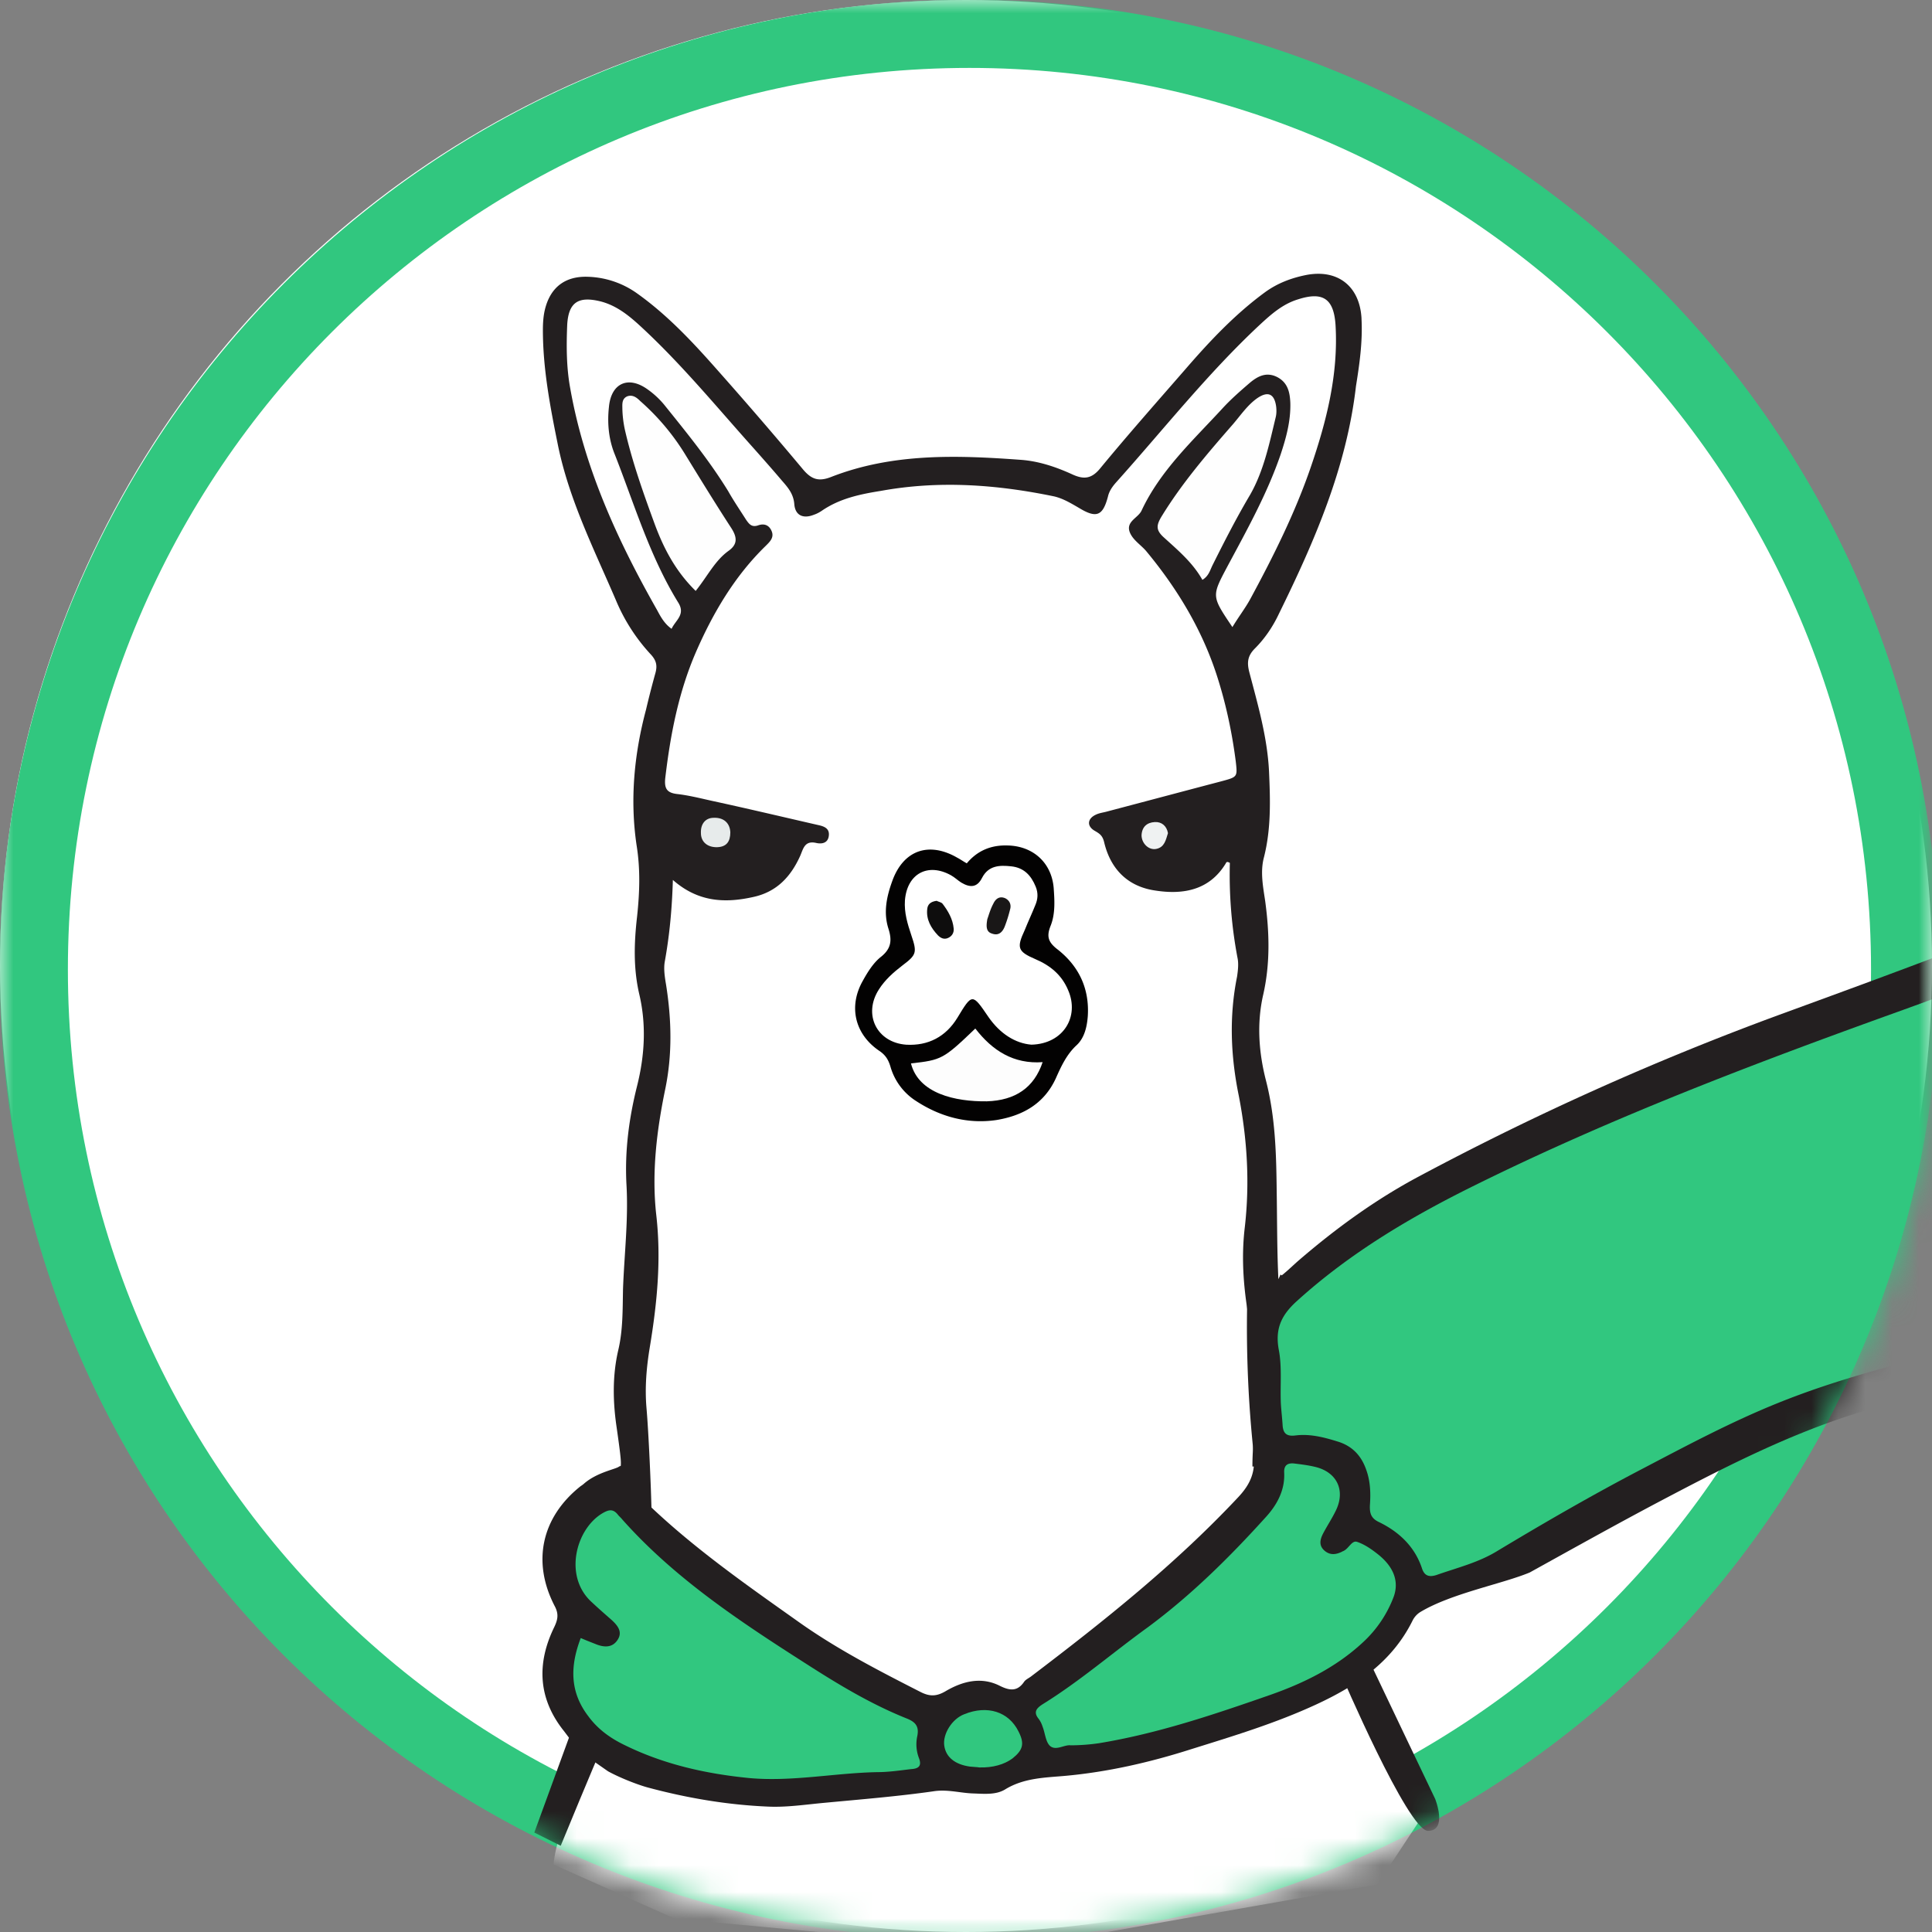
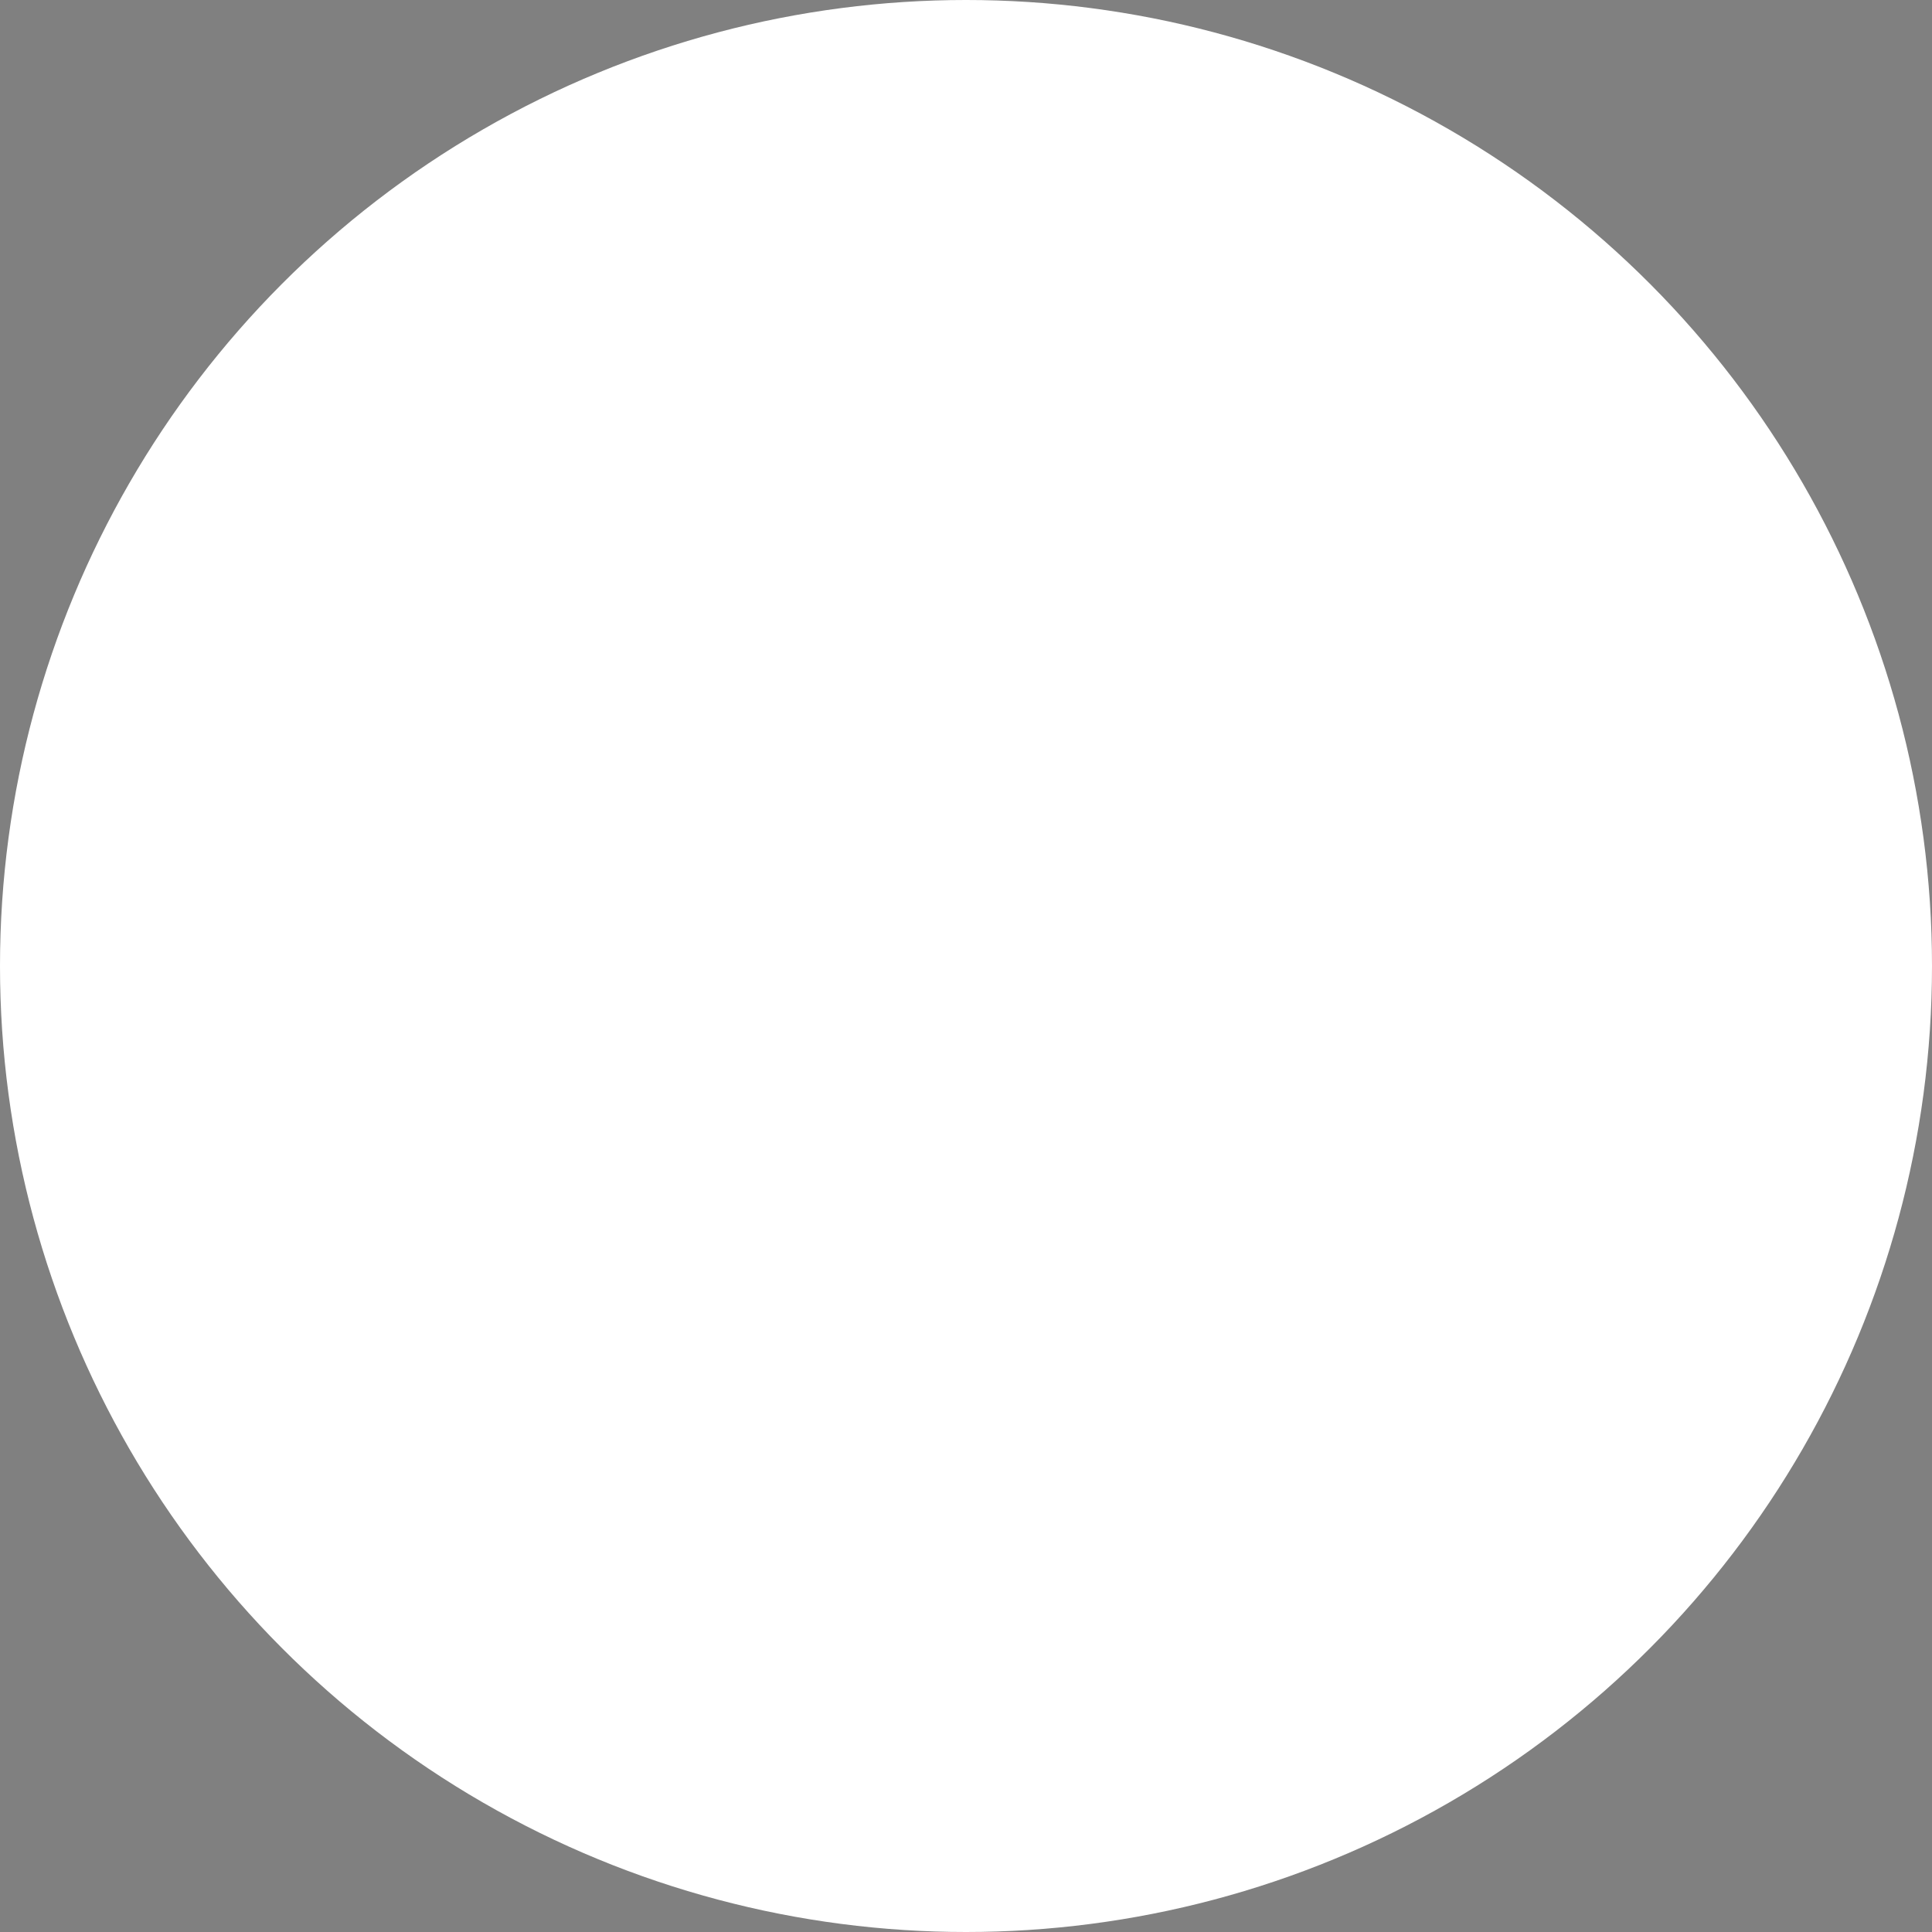
<svg xmlns="http://www.w3.org/2000/svg" width="72" height="72" fill="none">
  <rect width="100%" height="100%" fill="#808080" stroke="none" />
  <g clip-path="url(#a)">
    <circle cx="36" cy="36" r="36" fill="#fff" />
    <mask id="b" style="mask-type:luminance" maskUnits="userSpaceOnUse" x="0" y="0" width="72" height="72">
-       <path d="M72 0H0v72h72V0z" fill="#fff" />
-     </mask>
+       </mask>
    <g mask="url(#b)">
      <path d="M71 36.129c0 19.259-15.612 34.87-34.871 34.87S1.258 55.389 1.258 36.13c0-19.259 15.612-34.871 34.87-34.871C55.389 1.258 71 16.87 71 36.129z" stroke="#31C77F" stroke-width="2.544" />
      <mask id="c" style="mask-type:alpha" maskUnits="userSpaceOnUse" x="-1" y="-1" width="74" height="74">
        <path d="M68.033 36.129c0 17.62-14.284 31.904-31.904 31.904-17.62 0-31.903-14.284-31.903-31.904 0-17.62 14.283-31.904 31.903-31.904 17.62 0 31.904 14.284 31.904 31.904z" fill="#31C77F" stroke="#31C77F" stroke-width="8.479" />
      </mask>
      <g mask="url(#c)">
        <path d="M20.627 69.484c.27-2.633 3.573-7.52 3.43-10.152-.016-.445 0-.889.064-1.333.27-1.856.19-3.712.048-5.552-.064-.761 0-1.507.126-2.268.27-1.634.43-3.252.239-4.918-.175-1.57.015-3.14.333-4.68.27-1.3.238-2.6.032-3.902-.048-.285-.095-.587-.048-.856.175-.968.27-1.951.302-3.046.937.825 1.938.873 3.002.634.873-.19 1.397-.76 1.746-1.538.112-.254.16-.571.588-.476.207.048.445.016.476-.27.032-.27-.174-.349-.397-.396-1.318-.302-2.652-.619-3.97-.905-.428-.095-.873-.206-1.302-.253-.381-.048-.46-.223-.429-.572.19-1.617.493-3.204 1.144-4.71.635-1.46 1.445-2.84 2.604-3.966.143-.143.318-.302.222-.54-.095-.238-.285-.301-.508-.222-.238.08-.333-.047-.445-.206-.222-.349-.46-.698-.666-1.063-.7-1.142-1.541-2.173-2.383-3.22a3.21 3.21 0 00-.635-.587c-.714-.508-1.35-.222-1.43.666-.063.571-.015 1.158.192 1.698.746 1.887 1.318 3.854 2.398 5.6.27.443-.112.65-.255.967-.27-.19-.413-.46-.54-.698-1.477-2.602-2.715-5.298-3.24-8.28-.142-.778-.142-1.571-.11-2.348.047-.857.428-1.079 1.254-.873.604.159 1.064.54 1.509.952 1.508 1.396 2.795 2.966 4.16 4.49.366.412.731.824 1.08 1.236.223.254.43.492.461.873.032.428.334.555.73.397.096-.032.191-.08.287-.143.666-.46 1.413-.619 2.207-.746 2.175-.396 4.32-.238 6.463.207.334.079.62.253.922.428.65.396.889.301 1.08-.428.047-.207.174-.381.317-.54 1.763-1.967 3.399-4.045 5.336-5.853.429-.397.858-.778 1.43-.952.936-.302 1.333-.016 1.397.952.11 1.84-.334 3.585-.921 5.298-.588 1.713-1.398 3.331-2.255 4.918-.191.349-.43.65-.667 1.046-.779-1.158-.779-1.142-.19-2.252.73-1.364 1.476-2.697 1.984-4.172.207-.619.381-1.253.365-1.92-.016-.412-.095-.777-.508-.983-.397-.19-.714-.016-1 .222-.35.301-.715.619-1.032.968-1.096 1.19-2.303 2.3-3.002 3.791-.127.286-.62.413-.429.84.127.286.429.46.62.699 1.127 1.364 2.032 2.855 2.588 4.536.35 1.063.588 2.174.73 3.284.064.571.064.571-.523.73-1.445.38-2.875.761-4.32 1.142-.127.032-.254.047-.381.11-.302.144-.333.413-.048.588.19.11.302.174.366.428.238 1.015.889 1.666 1.921 1.808 1.032.16 2.001-.015 2.605-.999.031-.063.047-.095.158-.032a16.612 16.612 0 00.286 3.538c.048.222.016.476-.016.698-.301 1.49-.238 2.966.064 4.441.318 1.634.413 3.268.222 4.918-.143 1.206-.032 2.411.19 3.585a13.42 13.42 0 01.175 3.982c-.142 1.364-.095 2.712.048 4.076.095.857 3.827 4.426 3.78 5.299.714 1.237 1.636 3.6 2.525 4.743l-1.853 2.806-13.793 2.427-12.384-1.15-4.526-2.021z" fill="#fff" />
-         <path d="M106.525 39.44c-.746-.571-1.604-.984-2.445-1.412-2.669-1.348-5.4-2.522-8.132-3.696-2.509-1.079-4.732-2.554-6.59-4.569a11.798 11.798 0 00-.921-.856c-.397-.349-.842-.38-1.318-.143-.667.333-1.334.682-1.97 1.079-.905.555-2.43 1.38-3.398 1.824-5.034 2.348-10.243 4.251-15.452 6.155a106.207 106.207 0 00-13.435 6.028c-1.604.856-3.066 1.92-4.431 3.093-.222.19-.445.413-.667.587-.016-.016-.032-.016-.048-.032a.734.734 0 01-.397.444c-.08.318-.317.587-.746.587h-.096a44.276 44.276 0 00.239 5.616c.08.682-.096 1.142-.572 1.65-2.35 2.506-5.002 4.616-7.718 6.678-.08.063-.19.11-.254.19-.254.381-.54.35-.921.159-.699-.35-1.398-.159-2.017.206-.35.206-.604.19-.921.032-1.588-.81-3.16-1.618-4.621-2.665-1.97-1.396-3.94-2.776-5.67-4.458a1.635 1.635 0 01-.429-.602c-.032-.016-.08-.032-.11-.048-.017 0-.017 0-.033-.016-.35-.143.223-.634-.159-.698-.079.032-.143.048-.222.08-.095.095-.81.206-1.302.634a.87.87 0 01-.127.095c-1.461 1.158-1.827 2.824-.969 4.474.159.3.111.507-.016.777-.667 1.364-.603 2.68.366 3.886.254.333.492.682.841.936l.794.555c.46.254 1.128.508 1.477.603 1.477.397 2.97.65 4.494.714.7.032 1.414-.08 2.112-.143 1.35-.127 2.716-.238 4.05-.428.508-.08.985.063 1.461.08.429.015.874.063 1.223-.16.683-.412 1.445-.428 2.176-.491 1.62-.143 3.208-.508 4.748-1 1.572-.491 3.145-.967 4.653-1.665 1.509-.698 2.827-1.586 3.59-3.125a.793.793 0 01.285-.317c1.16-.698 3.05-1.047 4.081-1.476 1.604-.888 3.193-1.776 4.813-2.633 2.286-1.205 4.589-2.395 7.066-3.204 4.193-1.396 8.528-2.094 12.896-2.633 1.604-.207 3.224-.334 4.812-.73 2.747-.698 5.4-1.65 8.083-2.507.89-.285 1.794-.57 2.652-.951 2.684-1.174 5.257-2.586 7.829-3.966.477-.254.937-.571 1.382-.904.762-.603.746-1.047-.016-1.634z" fill="#231F20" />
        <path d="M50.74 11.87c-.064-1.206-.89-1.856-2.081-1.618-.54.11-1.048.301-1.509.634-1.127.825-2.08 1.84-2.985 2.887-1.064 1.222-2.144 2.443-3.176 3.696-.318.381-.604.397-1.001.222-.62-.285-1.27-.507-1.953-.555-2.382-.174-4.765-.254-7.051.635-.477.19-.747.095-1.065-.286a165.189 165.189 0 00-3.128-3.632c-.937-1.063-1.89-2.094-3.05-2.92a3.322 3.322 0 00-1.825-.618c-.842-.032-1.398.38-1.605 1.206-.063.253-.079.523-.079.777 0 1.444.27 2.855.556 4.267.413 2.046 1.35 3.902 2.16 5.79a6.833 6.833 0 001.302 2.03c.207.223.254.413.175.699a34.08 34.08 0 00-.35 1.364c-.444 1.665-.603 3.363-.35 5.06.144.904.112 1.76.017 2.65-.111.967-.143 1.919.08 2.886.27 1.142.206 2.284-.08 3.427-.302 1.205-.46 2.41-.397 3.648.08 1.317-.08 2.617-.127 3.918-.016.762 0 1.523-.175 2.269-.222.951-.206 1.92-.063 2.887.27 1.887.095.967.174 2.11.35 0 .763 1.094 1.128 1.078-.016-.888-.111-3.03-.19-3.918-.064-.761 0-1.507.126-2.268.27-1.634.43-3.252.239-4.918-.175-1.57.015-3.14.333-4.68.27-1.3.238-2.6.032-3.902-.048-.285-.095-.587-.048-.856.175-.968.27-1.951.302-3.046.937.825 1.937.873 3.001.634.874-.19 1.398-.761 1.747-1.538.111-.254.16-.571.588-.476.206.048.445.016.476-.27.032-.27-.174-.349-.397-.396-1.318-.302-2.652-.619-3.97-.904-.429-.096-.873-.207-1.302-.254-.381-.048-.46-.222-.429-.572.19-1.617.492-3.204 1.143-4.71.636-1.46 1.446-2.84 2.605-3.966.143-.143.318-.302.222-.54-.095-.238-.286-.301-.508-.222-.238.08-.333-.047-.445-.206-.222-.35-.46-.698-.666-1.063-.7-1.142-1.541-2.173-2.383-3.22a3.206 3.206 0 00-.635-.587c-.715-.508-1.35-.222-1.43.666-.063.571-.015 1.158.191 1.697.747 1.888 1.319 3.855 2.398 5.6.27.444-.11.65-.254.968-.27-.19-.413-.46-.54-.698-1.477-2.602-2.715-5.298-3.24-8.28-.142-.778-.142-1.571-.11-2.348.047-.857.428-1.079 1.254-.873.603.159 1.064.54 1.509.952 1.508 1.396 2.795 2.966 4.16 4.49.366.412.731.824 1.08 1.236.223.254.43.492.46.873.033.428.335.555.731.397.096-.032.191-.08.286-.143.667-.46 1.414-.619 2.208-.746 2.175-.396 4.32-.238 6.463.206.334.08.62.254.922.429.65.396.889.301 1.08-.428.047-.207.174-.381.317-.54 1.763-1.967 3.399-4.045 5.336-5.853.429-.397.857-.778 1.43-.952.936-.302 1.333-.016 1.397.952.11 1.84-.334 3.585-.921 5.298-.588 1.713-1.398 3.331-2.256 4.918-.19.348-.428.65-.666 1.046-.779-1.158-.779-1.142-.191-2.252.73-1.364 1.477-2.697 1.985-4.172.206-.619.381-1.253.365-1.92-.016-.412-.095-.777-.508-.983-.397-.19-.715-.016-1 .222-.35.301-.715.619-1.033.968-1.096 1.19-2.302 2.3-3.001 3.79-.127.287-.62.413-.429.842.127.285.429.46.62.698 1.127 1.364 2.032 2.855 2.588 4.536.35 1.063.588 2.174.73 3.284.064.571.064.571-.523.73-1.446.38-2.875.761-4.32 1.142-.127.032-.254.047-.381.11-.302.144-.334.413-.048.588.19.111.302.174.365.428.239 1.015.89 1.666 1.922 1.809 1.032.158 2-.016 2.604-1 .032-.063.048-.095.16-.032a16.638 16.638 0 00.285 3.538c.048.222.016.476-.016.698-.301 1.49-.238 2.966.064 4.442.317 1.633.413 3.267.222 4.917-.143 1.206-.032 2.411.19 3.585a13.42 13.42 0 01.175 3.982c-.047.444-.079.888-.079 1.332l1.096.048c.015-.222.031-.46.063-.682.143-1.27.318-2.523.08-3.823-.35-1.904-.302-3.855-.334-5.79-.016-1.396-.048-2.76-.397-4.125-.27-1.047-.35-2.125-.111-3.188.27-1.174.238-2.332.08-3.506-.08-.54-.191-1.094-.048-1.634.27-1.063.238-2.126.19-3.204-.063-1.27-.413-2.475-.73-3.68-.096-.365-.08-.619.206-.904.365-.365.667-.81.89-1.285 1.333-2.713 2.525-5.457 2.874-8.487.127-.793.254-1.65.206-2.522z" fill="#231F20" />
-         <path d="M105.573 40.423c-1.128.603-2.129 1.158-3.145 1.681-1.715.889-3.462 1.73-5.225 2.523-.905.412-1.842.73-2.795 1.015-2.255.698-4.494 1.412-6.733 2.094-2.08.634-4.256.857-6.4 1.126-2.732.333-5.447.714-8.115 1.364-2.335.571-4.67 1.158-6.909 2.063-1.73.698-3.366 1.57-5.002 2.427-1.858.967-3.669 2.014-5.463 3.093-.699.428-1.493.619-2.255.888-.254.08-.445.048-.54-.254-.27-.809-.858-1.364-1.62-1.729-.286-.142-.333-.333-.318-.634.032-.444.016-.888-.142-1.317-.191-.54-.54-.888-1.08-1.047-.509-.158-1.017-.285-1.54-.222-.35.048-.477-.08-.493-.397-.016-.253-.048-.523-.064-.777-.031-.682.048-1.38-.08-2.03-.142-.793.112-1.3.7-1.824 1.985-1.793 4.24-3.125 6.622-4.3 5.098-2.521 10.402-4.536 15.738-6.455a133.715 133.715 0 0013.721-5.806c1.032-.508 2.017-1.11 3.001-1.698.302-.174.493-.174.715.127 1.826 2.38 4.304 3.87 6.988 5.045 2.954 1.285 5.86 2.665 8.734 4.076.54.254 1.064.603 1.7.968zM21.643 61.045c.254.11.429.174.587.238.286.11.588.127.779-.16.206-.3.015-.538-.207-.744-.254-.223-.508-.445-.762-.683-1.032-.951-.588-2.68.381-3.283.238-.143.413-.207.603.032.048.063.111.11.16.174 2 2.252 4.51 3.886 7.019 5.488 1.143.73 2.318 1.428 3.589 1.936.317.127.46.285.397.634-.064.286-.048.571.063.857.111.301-.047.38-.302.396-.412.048-.825.112-1.254.112-1.588.031-3.176.364-4.764.222-1.62-.159-3.192-.508-4.67-1.238-.524-.254-.984-.587-1.333-1.062-.683-.889-.7-1.84-.286-2.92z" fill="#31C77F" />
+         <path d="M105.573 40.423c-1.128.603-2.129 1.158-3.145 1.681-1.715.889-3.462 1.73-5.225 2.523-.905.412-1.842.73-2.795 1.015-2.255.698-4.494 1.412-6.733 2.094-2.08.634-4.256.857-6.4 1.126-2.732.333-5.447.714-8.115 1.364-2.335.571-4.67 1.158-6.909 2.063-1.73.698-3.366 1.57-5.002 2.427-1.858.967-3.669 2.014-5.463 3.093-.699.428-1.493.619-2.255.888-.254.08-.445.048-.54-.254-.27-.809-.858-1.364-1.62-1.729-.286-.142-.333-.333-.318-.634.032-.444.016-.888-.142-1.317-.191-.54-.54-.888-1.08-1.047-.509-.158-1.017-.285-1.54-.222-.35.048-.477-.08-.493-.397-.016-.253-.048-.523-.064-.777-.031-.682.048-1.38-.08-2.03-.142-.793.112-1.3.7-1.824 1.985-1.793 4.24-3.125 6.622-4.3 5.098-2.521 10.402-4.536 15.738-6.455a133.715 133.715 0 0013.721-5.806c1.032-.508 2.017-1.11 3.001-1.698.302-.174.493-.174.715.127 1.826 2.38 4.304 3.87 6.988 5.045 2.954 1.285 5.86 2.665 8.734 4.076.54.254 1.064.603 1.7.968zc.254.11.429.174.587.238.286.11.588.127.779-.16.206-.3.015-.538-.207-.744-.254-.223-.508-.445-.762-.683-1.032-.951-.588-2.68.381-3.283.238-.143.413-.207.603.032.048.063.111.11.16.174 2 2.252 4.51 3.886 7.019 5.488 1.143.73 2.318 1.428 3.589 1.936.317.127.46.285.397.634-.064.286-.048.571.063.857.111.301-.047.38-.302.396-.412.048-.825.112-1.254.112-1.588.031-3.176.364-4.764.222-1.62-.159-3.192-.508-4.67-1.238-.524-.254-.984-.587-1.333-1.062-.683-.889-.7-1.84-.286-2.92z" fill="#31C77F" />
        <path d="M39.901 65.043c-.238-.032-.556.222-.778.015-.159-.158-.175-.476-.27-.713a.958.958 0 00-.143-.286c-.222-.27-.063-.412.159-.555 1.382-.857 2.605-1.92 3.922-2.871 1.604-1.19 3.018-2.586 4.352-4.061.429-.46.746-1.015.715-1.682-.016-.27.11-.38.38-.349.255.032.525.064.779.127.794.19 1.127.857.778 1.602-.143.302-.334.587-.492.889-.112.222-.16.444.063.634.207.175.429.143.651.032.016-.016.048-.016.064-.032.19-.095.301-.396.492-.333.286.095.556.286.794.476.572.46.778 1 .572 1.57a4.43 4.43 0 01-1.128 1.682c-1 .936-2.191 1.523-3.446 1.967-2.096.73-4.193 1.444-6.4 1.808a7.46 7.46 0 01-1.064.08z" fill="#31C77F" />
        <path d="M25.926 22.022c-.778-.761-1.223-1.65-1.556-2.57-.413-1.126-.81-2.252-1.08-3.426a4.166 4.166 0 01-.096-.777c0-.175-.031-.381.175-.476.207-.08.365.047.492.174a8.687 8.687 0 011.7 2.03c.556.905 1.111 1.809 1.699 2.713.222.35.222.603-.111.84-.508.366-.778.937-1.223 1.492zM44.81 21.61c-.365-.65-.92-1.111-1.46-1.603-.27-.254-.255-.428-.08-.73.762-1.253 1.715-2.363 2.684-3.473.286-.334.54-.714.905-.968.397-.27.636-.159.7.317.015.127.015.27-.017.397-.238.983-.445 1.998-.953 2.887-.508.857-.953 1.729-1.397 2.617-.096.19-.143.413-.381.555z" fill="#FEFEFE" />
        <path d="M36.492 65.867c-.08-.016-.222-.016-.35-.032-.555-.08-.889-.349-.952-.777-.064-.429.285-1 .746-1.174.858-.349 1.652-.095 2.017.635.238.46.174.698-.223 1.015-.301.222-.73.349-1.238.333z" fill="#31C77F" />
        <path d="M26.74 31.572c-.365.015-.619-.19-.619-.524-.016-.349.175-.571.477-.571.365-.016.603.19.619.54 0 .348-.143.539-.477.555z" fill="#E7EBEB" />
        <path d="M43.527 31.048c-.08.254-.128.524-.43.587-.285.063-.555-.206-.555-.508.016-.317.206-.476.492-.491.254-.016.445.142.493.412z" fill="#EFF2F2" />
        <path d="M36.029 32.174c.397-.476.905-.683 1.509-.666.952.015 1.651.634 1.73 1.586.032.46.064.951-.11 1.396-.16.396-.112.618.27.904.778.619 1.175 1.443 1.111 2.474-.032.413-.127.81-.413 1.08-.38.348-.587.808-.778 1.237-.445.967-1.255 1.395-2.207 1.554-1.065.159-2.08-.11-2.986-.698a2.25 2.25 0 01-.969-1.285c-.08-.27-.19-.444-.429-.602-.905-.62-1.143-1.65-.603-2.602.175-.317.381-.65.651-.873.413-.317.445-.634.302-1.078-.19-.603-.064-1.19.143-1.761.413-1.158 1.365-1.491 2.43-.873.095.048.206.127.349.207z" fill="#030202" />
        <path d="M38.44 38.932c-.602-.047-1.174-.412-1.603-1.031-.604-.888-.604-.888-1.16.032-.428.698-1.08 1.047-1.905 1-1.096-.08-1.62-1.127-1.016-2.063.222-.35.54-.635.873-.889.524-.396.556-.475.334-1.126-.143-.428-.27-.84-.239-1.3.08-1 .858-1.412 1.716-.936.142.079.253.19.38.27.318.19.588.205.779-.175.238-.46.65-.476 1.08-.429.476.048.746.334.92.762.096.238.08.46-.015.682-.127.317-.27.619-.397.936-.302.65-.27.793.397 1.079.556.237.984.587 1.223 1.158.428.983-.175 1.998-1.366 2.03z" fill="#fff" />
        <path d="M33.949 39.63c1.143-.127 1.207-.158 2.398-1.3.635.824 1.429 1.332 2.509 1.253-.318.951-1.017 1.427-2.08 1.46-1.176.015-2.542-.287-2.827-1.413z" fill="#FDFDFD" />
        <path d="M34.906 33.57c.047.032.174.048.222.112.206.27.381.57.413.92.016.159-.064.301-.238.365-.143.047-.254-.016-.35-.111-.254-.27-.444-.587-.397-.984.016-.158.111-.27.35-.301z" fill="#0E0D0D" />
        <path d="M36.795 34.252c.047-.127.11-.365.222-.571.08-.174.222-.301.445-.206.158.08.222.222.19.38a5.312 5.312 0 01-.206.667c-.08.206-.223.364-.477.27-.222-.064-.222-.27-.174-.54z" fill="#191717" />
        <path d="M21.372 64.297l-1.46 3.997.984.492s1.366-3.316 1.524-3.633c.143-.333-1.048-.856-1.048-.856zM50.563 61.695l-.604.65s2.51 5.87 3.256 5.886c.746 0 .27-1.19.27-1.19s-2.191-4.584-2.573-5.393c-.285-.651-.349.047-.349.047z" fill="#231F20" />
      </g>
    </g>
  </g>
  <defs>
    <clipPath id="a">
      <path fill="#fff" d="M0 0H72V72H0z" />
    </clipPath>
  </defs>
</svg>